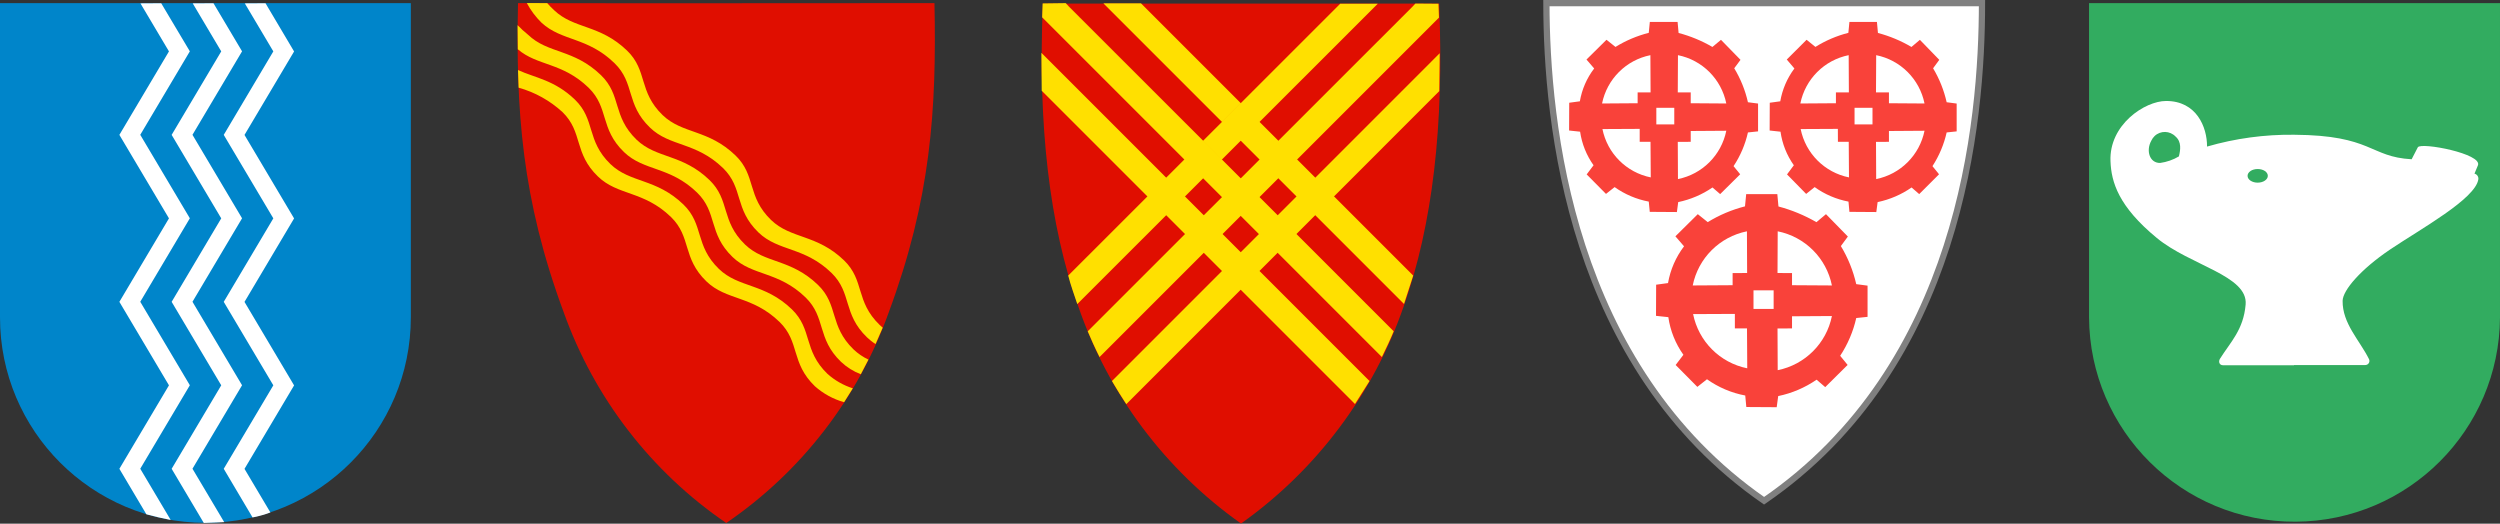
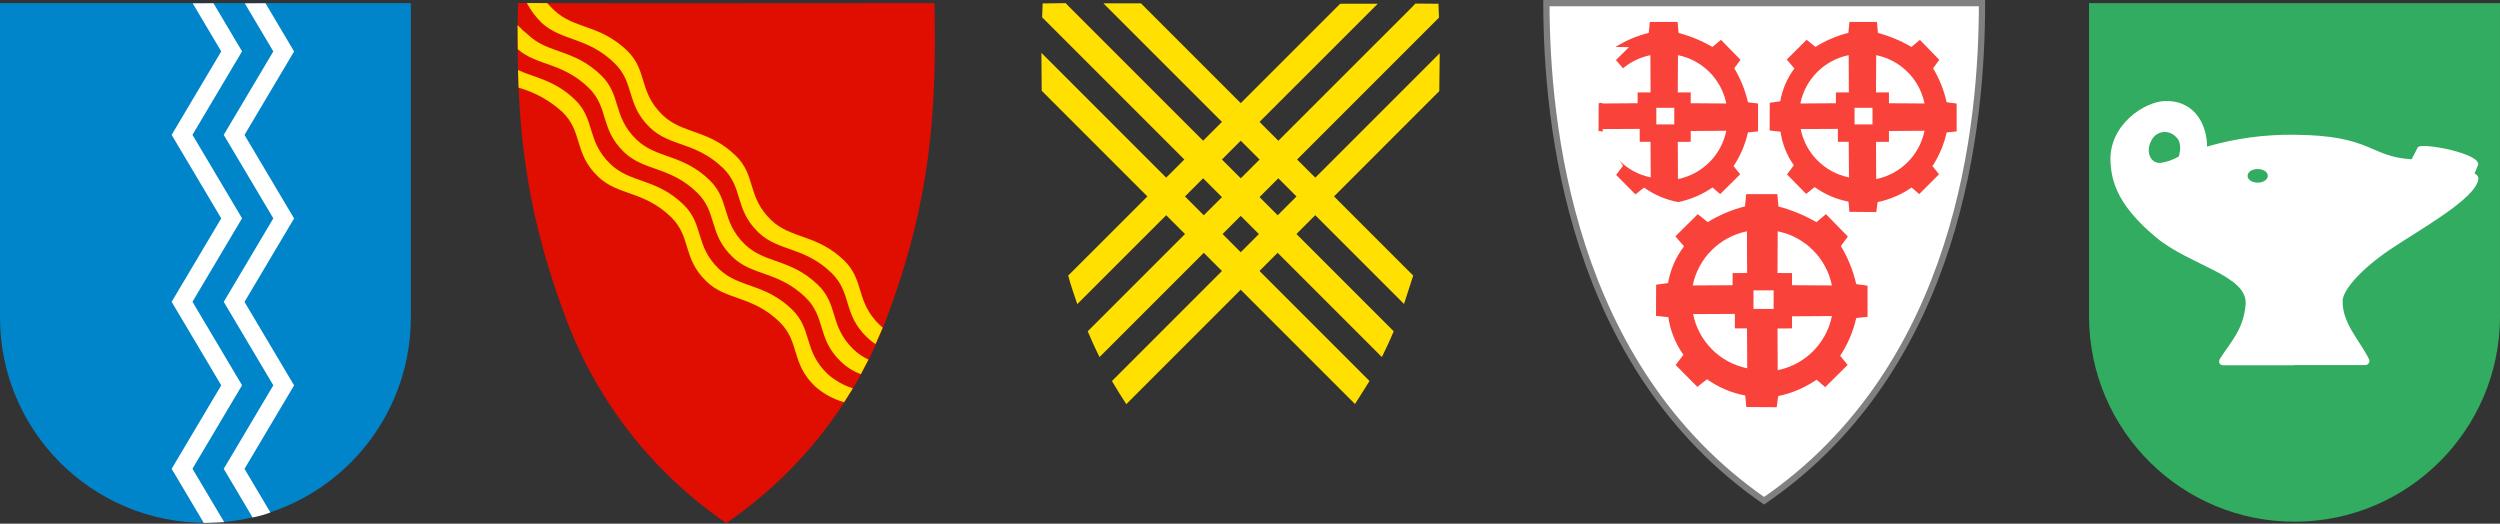
<svg xmlns="http://www.w3.org/2000/svg" id="Layer_1" data-name="Layer 1" viewBox="0 0 399.8 83.74">
  <rect x="0" y="0" width="399.8" height="83.74" fill="#333333" stroke="none" />
  <defs>
    <style> .cls-1 { fill: #32ac60; } .cls-1, .cls-2, .cls-3, .cls-4, .cls-5, .cls-6, .cls-7, .cls-8 { stroke-width: 0px; } .cls-2, .cls-3, .cls-7 { fill-rule: evenodd; } .cls-2, .cls-6 { fill: #e00e00; } .cls-3 { fill: #ffe000; } .cls-4 { fill: #f9423a; } .cls-5 { fill: #0085ca; } .cls-7, .cls-8, .cls-9 { fill: #fff; } .cls-9 { stroke: gray; } </style>
  </defs>
  <g id="Kommunevåpen">
    <g id="kommune-1133.0b76f320">
-       <path id="Path_217" data-name="Path 217" class="cls-6" d="M198.4,83.68c-12.09-8.57-21.18-20.72-25.98-34.74-4.61-13.02-6.45-28.82-5.65-48.28v-.08h63.38v.08c.8,19.46-1.05,35.24-5.66,48.29-4.82,14.01-13.91,26.16-25.98,34.74l-.05.03-.05-.05h0Z" />
      <path id="Path_218" data-name="Path 218" class="cls-3" d="M176.45.53h6.01l43.54,43.54-1.47,4.54L176.45.53ZM166.74.55l-.08,2.22,54.33,54.33c.67-1.37,1.32-2.74,1.89-4.12L170.98,1.08l-.55-.58-3.69.05ZM219.01,60.93l-52.47-52.48.05,6.06,50.1,50.1,2.32-3.67Z" />
      <path id="Path_219" data-name="Path 219" class="cls-3" d="M230.04.6l.08,2.22-54.28,54.28c-.7-1.38-1.47-3.1-1.89-4.12L225.8,1.15l.55-.58,3.69.03ZM220.33.6h-6.01l-43.49,43.47c.35,1.44,1.07,3.4,1.45,4.56L220.33.6ZM177.83,60.93l52.41-52.42-.07,6.06-50.05,50.06c-.55-.8-1.67-2.62-2.3-3.7h0Z" />
      <path id="Path_220" data-name="Path 220" class="cls-6" d="M172.28,48.63l20.12-20.13M195.39,25.51L220.26.67l.13-.13M214.38.53l-.13.12-21.84,21.84M189.41,25.51l-18.58,18.56M177.82,60.93l23.51-23.51M204.32,34.43l25.92-25.92M230.19,14.57l-22.86,22.86M204.33,40.43l-24.2,24.2" />
      <path id="Path_221" data-name="Path 221" class="cls-6" d="M222.88,52.98l-21.44-21.44M198.42,28.52L171,1.1l-.55-.58M166.66,2.77l28.74,28.74M198.43,34.54l22.58,22.57" />
      <path id="Path_222" data-name="Path 222" class="cls-6" d="M173.95,52.98s6.64-6.66,15.55-15.57M192.49,34.43c2.97-2.97,5.94-5.96,8.93-8.93M204.42,22.5c7.76-7.76,15.54-15.54,21.36-21.34l.65-.65M230.12,2.82l-22.7,22.7M204.43,28.52l-8.91,8.91M192.5,40.43l-16.66,16.67M219.01,60.92l-17.59-17.58M198.42,40.34l-8.91-8.91M186.51,28.41l-19.97-19.96M166.59,14.52l16.89,16.89M186.52,34.43l8.89,8.89M198.41,46.34l18.28,18.27M224.53,48.61l-14.19-14.19M207.37,31.46l-8.94-8.94M195.41,19.49L176.45.53M182.46.53l15.95,15.95M201.43,19.51l8.91,8.91M213.34,31.42l12.67,12.67" />
    </g>
    <g id="kommune-1130.9059ef2d">
      <path id="Path_230" data-name="Path 230" class="cls-9" d="M247.31.5h69.65c0,19.07-3.43,58.05-34.85,79.58-31.09-21.54-34.79-60.51-34.81-79.58Z" />
-       <path id="Path_231" data-name="Path 231" class="cls-4" d="M273.09,35.53c1.85-1.14,3.86-1.99,5.97-2.53l.19-1.95h4.98s.18,1.97.18,1.97c2.12.56,4.17,1.41,6.07,2.51l1.53-1.28,3.5,3.58-1.12,1.52c1.14,1.88,1.97,3.94,2.46,6.09l1.81.24v4.99s-1.81.19-1.81.19c-.48,2.15-1.36,4.2-2.57,6.04l1.19,1.46-3.58,3.55-1.38-1.19c-1.85,1.27-3.94,2.17-6.14,2.62l-.24,1.78-4.86-.03-.17-1.84c-2.2-.41-4.29-1.3-6.12-2.6l-1.54,1.22-3.47-3.5,1.24-1.63c-1.27-1.79-2.1-3.85-2.41-6.02l-1.97-.21.02-4.98,1.9-.26c.37-2.14,1.25-4.15,2.56-5.88l-1.38-1.6,3.58-3.54,1.6,1.28h0ZM290.31,7.51c1.63-1.02,3.41-1.78,5.28-2.26l.17-1.74h4.4s.16,1.76.16,1.76c1.88.5,3.68,1.25,5.36,2.24l1.35-1.14,3.1,3.2-.99,1.35c1.01,1.68,1.74,3.52,2.17,5.43l1.6.21v4.45s-1.6.17-1.6.17c-.43,1.92-1.2,3.74-2.27,5.39l1.05,1.3-3.17,3.17-1.22-1.06c-1.63,1.14-3.48,1.93-5.43,2.34l-.21,1.59-4.3-.03-.15-1.64c-1.95-.37-3.8-1.16-5.41-2.32l-1.36,1.09-3.06-3.12,1.09-1.46c-1.13-1.6-1.86-3.44-2.13-5.37l-1.74-.19.02-4.44,1.68-.23c.33-1.9,1.1-3.7,2.26-5.25l-1.22-1.43,3.17-3.16,1.41,1.14h0ZM258.34,7.51c1.65-1.02,3.45-1.78,5.33-2.26l.17-1.74h4.44s.16,1.76.16,1.76c1.89.5,3.71,1.25,5.41,2.24l1.37-1.14,3.12,3.2-1,1.35c1.02,1.68,1.76,3.52,2.19,5.43l1.62.21v4.45s-1.62.17-1.62.17c-.43,1.92-1.21,3.75-2.3,5.39l1.06,1.3-3.2,3.17-1.23-1.06c-1.65,1.14-3.52,1.93-5.48,2.34l-.21,1.59-4.34-.03-.16-1.64c-1.97-.37-3.83-1.16-5.46-2.32l-1.38,1.09-3.09-3.12,1.1-1.46c-1.13-1.59-1.87-3.43-2.15-5.37l-1.76-.19.02-4.44,1.7-.23c.33-1.91,1.11-3.71,2.29-5.25l-1.23-1.43,3.2-3.16,1.43,1.14h0Z" />
+       <path id="Path_231" data-name="Path 231" class="cls-4" d="M273.09,35.53c1.85-1.14,3.86-1.99,5.97-2.53l.19-1.95h4.98s.18,1.97.18,1.97c2.12.56,4.17,1.41,6.07,2.51l1.53-1.28,3.5,3.58-1.12,1.52c1.14,1.88,1.97,3.94,2.46,6.09l1.81.24v4.99s-1.81.19-1.81.19c-.48,2.15-1.36,4.2-2.57,6.04l1.19,1.46-3.58,3.55-1.38-1.19c-1.85,1.27-3.94,2.17-6.14,2.62l-.24,1.78-4.86-.03-.17-1.84c-2.2-.41-4.29-1.3-6.12-2.6l-1.54,1.22-3.47-3.5,1.24-1.63c-1.27-1.79-2.1-3.85-2.41-6.02l-1.97-.21.02-4.98,1.9-.26c.37-2.14,1.25-4.15,2.56-5.88l-1.38-1.6,3.58-3.54,1.6,1.28h0ZM290.31,7.51c1.63-1.02,3.41-1.78,5.28-2.26l.17-1.74h4.4s.16,1.76.16,1.76c1.88.5,3.68,1.25,5.36,2.24l1.35-1.14,3.1,3.2-.99,1.35c1.01,1.68,1.74,3.52,2.17,5.43l1.6.21v4.45s-1.6.17-1.6.17c-.43,1.92-1.2,3.74-2.27,5.39l1.05,1.3-3.17,3.17-1.22-1.06c-1.63,1.14-3.48,1.93-5.43,2.34l-.21,1.59-4.3-.03-.15-1.64c-1.95-.37-3.8-1.16-5.41-2.32l-1.36,1.09-3.06-3.12,1.09-1.46c-1.13-1.6-1.86-3.44-2.13-5.37l-1.74-.19.02-4.44,1.68-.23c.33-1.9,1.1-3.7,2.26-5.25l-1.22-1.43,3.17-3.16,1.41,1.14h0ZM258.34,7.51c1.65-1.02,3.45-1.78,5.33-2.26l.17-1.74h4.44s.16,1.76.16,1.76c1.89.5,3.71,1.25,5.41,2.24l1.37-1.14,3.12,3.2-1,1.35c1.02,1.68,1.76,3.52,2.19,5.43l1.62.21v4.45s-1.62.17-1.62.17c-.43,1.92-1.21,3.75-2.3,5.39l1.06,1.3-3.2,3.17-1.23-1.06c-1.65,1.14-3.52,1.93-5.48,2.34c-1.97-.37-3.83-1.16-5.46-2.32l-1.38,1.09-3.09-3.12,1.1-1.46c-1.13-1.59-1.87-3.43-2.15-5.37l-1.76-.19.02-4.44,1.7-.23c.33-1.91,1.11-3.71,2.29-5.25l-1.23-1.43,3.2-3.16,1.43,1.14h0Z" />
      <path id="Path_232" data-name="Path 232" class="cls-8" d="M263.94,8.82c-3.9.78-6.95,3.83-7.74,7.73l5.69-.04v-1.73s2.07,0,2.07,0c0,0-.03-5.95-.03-5.95ZM268.33,8.82c3.9.78,6.95,3.83,7.74,7.73l-5.69-.04v-1.73s-2.07,0-2.07,0l.03-5.95h0ZM268.33,28.64c3.9-.78,6.95-3.83,7.74-7.73l-5.69.04v1.73s-2.07.01-2.07.01l.03,5.95h0ZM256.26,20.63c.78,3.9,3.83,6.95,7.73,7.74l-.04-5.69h-1.73s0-2.07,0-2.07l-5.95.03ZM264.88,17.24h2.87v2.65h-2.87v-2.65ZM295.65,8.82c-3.9.78-6.95,3.83-7.74,7.73l5.69-.04v-1.73s2.07,0,2.07,0c0,0-.03-5.95-.03-5.95ZM300.03,8.82c3.9.78,6.95,3.83,7.74,7.73l-5.69-.04v-1.73s-2.07,0-2.07,0l.03-5.95h0ZM300.03,28.64c3.9-.78,6.95-3.83,7.74-7.73l-5.69.04v1.73s-2.07.01-2.07.01l.03,5.95h0ZM287.96,20.63c.78,3.9,3.83,6.95,7.73,7.74l-.04-5.69h-1.73s-.01-2.07-.01-2.07l-5.95.03ZM296.58,17.24h2.87v2.65h-2.87v-2.65ZM279.37,36.99c-4.37.88-7.79,4.29-8.67,8.66l6.38-.04v-1.94s2.32-.01,2.32-.01l-.03-6.67h0ZM284.29,36.99c4.37.88,7.79,4.29,8.67,8.66l-6.38-.04v-1.94s-2.32-.01-2.32-.01l.03-6.67h0ZM284.29,59.2c4.37-.88,7.79-4.29,8.67-8.66l-6.38.04v1.94s-2.32.01-2.32.01l.03,6.67h0ZM270.76,50.23c.88,4.37,4.29,7.79,8.66,8.67l-.04-6.38h-1.94s0-2.32,0-2.32l-6.67.03h0ZM280.42,46.43h3.22v2.97h-3.22v-2.97Z" />
    </g>
    <g id="Sandnes_kommunevåpen" data-name="Sandnes kommunevåpen">
      <path id="path2418" class="cls-1" d="M399.8.5h-65.72v50.23h0v.02c.1,18.15,14.89,32.78,33.04,32.68,18-.1,32.58-14.67,32.68-32.68v-.02h0V.5Z" />
      <path id="path4218" class="cls-8" d="M366.86,58.41h-11.36c-.58,0-.77-.58-.48-1.04,1.7-2.7,3.76-4.64,4.1-8.66.42-4.64-8.89-6.26-14.2-10.65-6.12-5.04-7.29-8.93-7.41-12.28-.25-5.84,5.51-9.63,8.88-9.63,4.87-.02,6.58,4.17,6.56,7.29,4.53-1.31,9.22-1.95,13.93-1.89,12.53.08,12.03,3.55,18.79,3.92l.99-1.92c.55-.83,10.36,1.04,9.61,2.89l-.55,1.33c.4.1.66.48.62.88-.43,3.15-9.26,7.98-14.13,11.26-4.72,3.19-7.54,6.51-7.58,8.19-.05,3.62,2.69,6.27,4.22,9.33.16.33.03.72-.3.88-.1.05-.21.07-.32.07h-11.37Z" />
      <path id="path4220" class="cls-1" d="M362.67,28.12c0,.6-.73,1.09-1.62,1.09s-1.62-.48-1.62-1.09.72-1.09,1.62-1.09,1.62.48,1.62,1.09Z" />
      <path id="path4222" class="cls-1" d="M348.45,25.01c.25-1.02.45-2.32-.53-3.17-.91-.95-2.41-.99-3.36-.08-.22.21-.4.47-.53.75-.87,1.58-.28,3.57,1.42,3.55,1.06-.15,2.08-.5,3-1.05h0Z" />
    </g>
    <g id="kommune-1135.9d879402-2">
      <path id="Path_226" data-name="Path 226" class="cls-5" d="M0,.5h65.7v50.25c0,18.14-14.7,32.85-32.84,32.86C14.72,83.61,0,68.91,0,50.76,0,50.76,0,.5,0,.5Z" />
-       <path id="Path_227" data-name="Path 227" class="cls-7" d="M27.29,83.14l-4.86-8.18,7.93-13.35-7.93-13.35,7.93-13.35-7.93-13.35,7.93-13.35L25.78.52l-3.32.02,4.56,7.68-7.93,13.35,7.93,13.35-7.93,13.35,7.93,13.35-7.93,13.35,4.32,7.28c1.24.33,2.55.65,3.87.9Z" />
      <path id="Path_228" data-name="Path 228" class="cls-7" d="M35.85,83.49l-5.07-8.53,7.93-13.35-7.93-13.35,7.93-13.35-7.93-13.35,7.93-13.35-4.57-7.69-3.32.02,4.56,7.68-7.93,13.35,7.93,13.35-7.93,13.35,7.93,13.35-7.93,13.35,5.14,8.66,3.27-.13Z" />
      <path id="Path_229" data-name="Path 229" class="cls-7" d="M42.47.52l-3.32.02,4.56,7.68-7.93,13.35,7.93,13.35-7.93,13.35,7.93,13.35-7.93,13.35,4.61,7.78c.97-.18,1.93-.45,2.85-.8l-4.14-6.97,7.93-13.35-7.93-13.35,7.93-13.35-7.93-13.35,7.93-13.35-4.56-7.69" />
    </g>
    <g id="kommune-1134.6560af47">
      <path id="Path_223" data-name="Path 223" class="cls-2" d="M149.44.5c.35,17.1-.57,31.29-7.33,49.5-4.88,13.68-13.97,25.45-25.97,33.64-11.99-8.19-21.08-19.97-25.97-33.64-6.76-18.21-7.68-32.4-7.33-49.5,22.19.05,44.39,0,66.58,0Z" />
      <path id="Path_224" data-name="Path 224" class="cls-3" d="M82.77,4.02c.52.54,1.08,1.06,1.67,1.53,3.19,3.07,7.31,2.25,11.68,6.48,3.3,3.2,1.79,6.54,5.67,10.3,3.19,3.07,7.31,2.25,11.68,6.47,3.3,3.2,1.79,6.54,5.67,10.3,3.19,3.07,7.31,2.25,11.68,6.47,3.3,3.2,1.79,6.54,5.67,10.3.7.67,1.51,1.22,2.39,1.64l-1.22,2.34c-1.18-.45-2.25-1.12-3.17-1.99-3.89-3.75-2.37-7.09-5.67-10.3-4.37-4.22-8.49-3.39-11.68-6.47-3.89-3.76-2.37-7.09-5.67-10.3-4.37-4.22-8.49-3.39-11.68-6.47-3.89-3.76-2.37-7.09-5.67-10.3-4.2-4.06-8.18-3.45-11.31-6.14" />
      <path id="Path_225" data-name="Path 225" class="cls-3" d="M87.51.5c.33.38.7.75,1.1,1.13,3.2,3.05,7.31,2.25,11.68,6.47,3.3,3.2,1.79,6.54,5.67,10.3,3.19,3.07,7.31,2.25,11.68,6.48,3.3,3.2,1.79,6.54,5.67,10.3,3.19,3.07,7.31,2.25,11.68,6.47,3.3,3.2,1.79,6.54,5.67,10.3l.5.45-1.14,2.62c-.5-.31-.96-.67-1.38-1.08-3.89-3.76-2.37-7.09-5.67-10.3-4.37-4.22-8.49-3.39-11.68-6.47-3.89-3.76-2.37-7.09-5.67-10.3-4.37-4.21-8.49-3.38-11.68-6.47-3.89-3.75-2.37-7.09-5.67-10.3-4.35-4.22-8.41-3.47-11.67-6.47-.94-.92-1.73-1.98-2.35-3.14M82.84,11.2c2.7,1.25,5.84,1.59,9.11,4.74,3.3,3.2,1.79,6.54,5.67,10.3,3.19,3.07,7.31,2.25,11.68,6.47,3.3,3.2,1.79,6.54,5.67,10.3,3.19,3.07,7.31,2.25,11.68,6.47,3.3,3.2,1.79,6.54,5.67,10.3,1.17,1.05,2.55,1.84,4.06,2.32l-1.39,2.22c-1.73-.48-3.33-1.36-4.67-2.55-3.89-3.76-2.37-7.09-5.67-10.3-4.37-4.22-8.49-3.39-11.68-6.47-3.89-3.76-2.37-7.09-5.67-10.3-4.37-4.22-8.49-3.39-11.68-6.48-3.89-3.75-2.37-7.09-5.67-10.3-2-1.83-4.4-3.17-7.01-3.9l-.1-2.83Z" />
    </g>
  </g>
</svg>